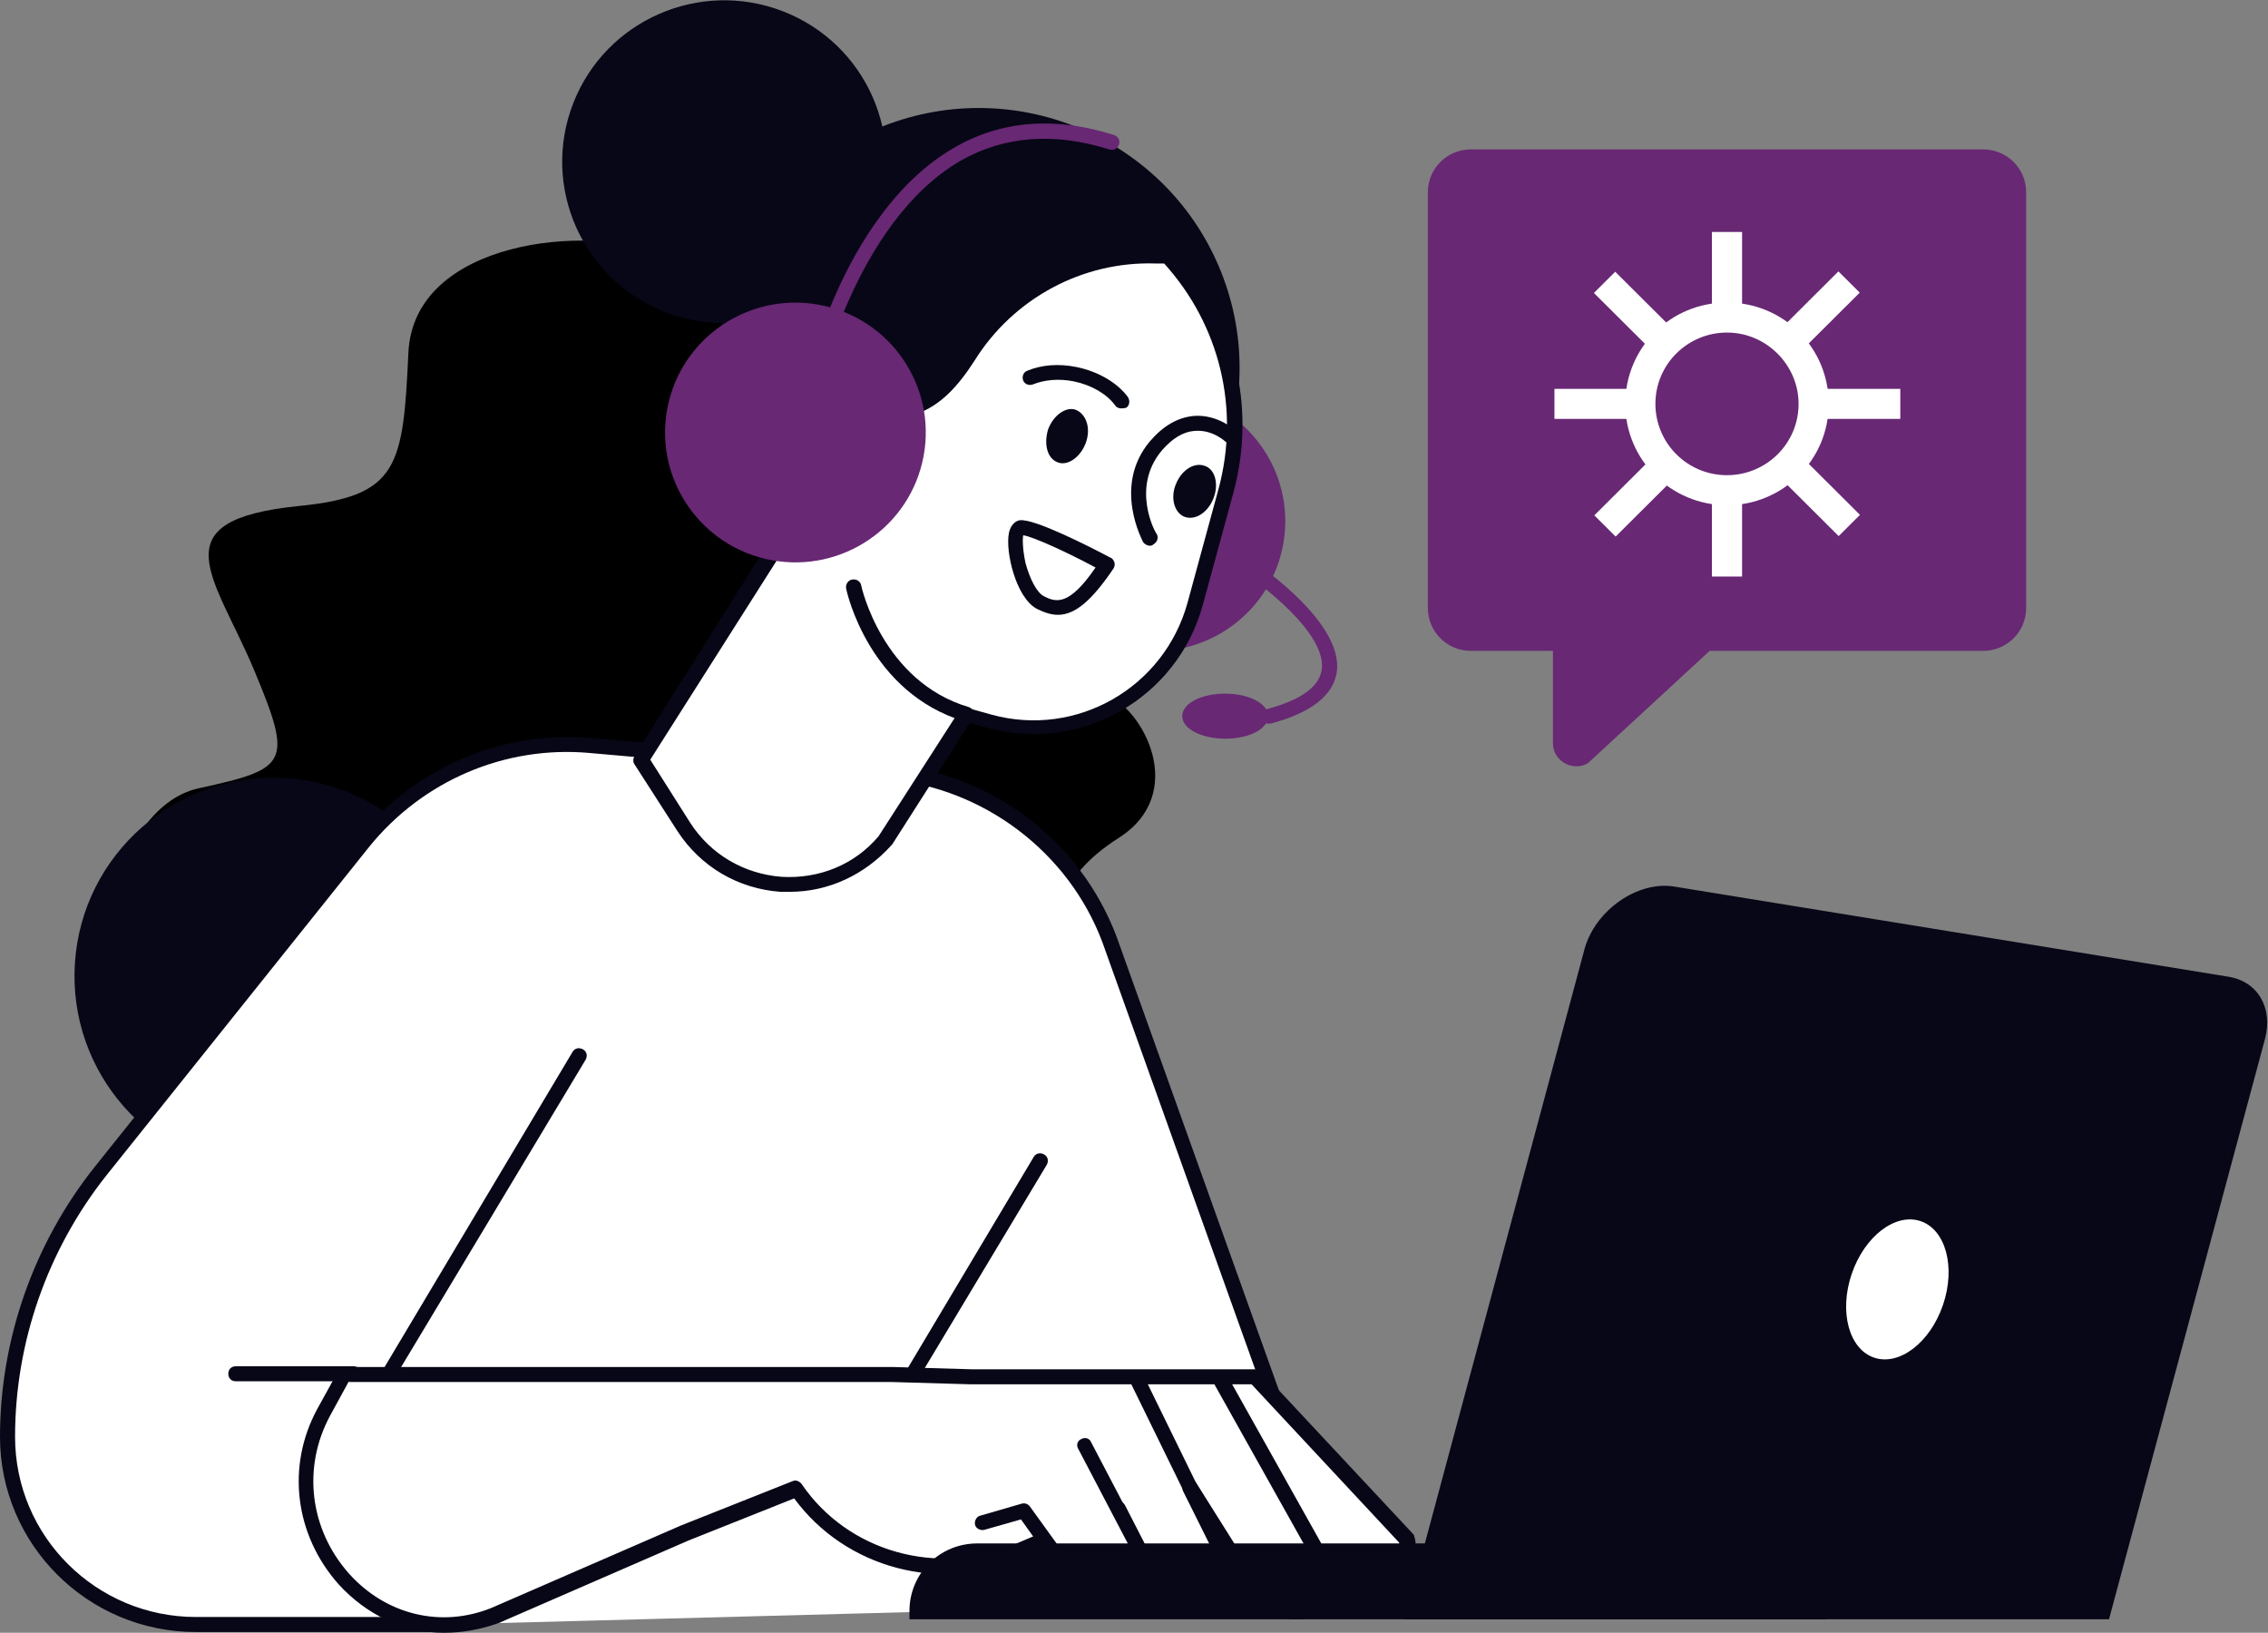
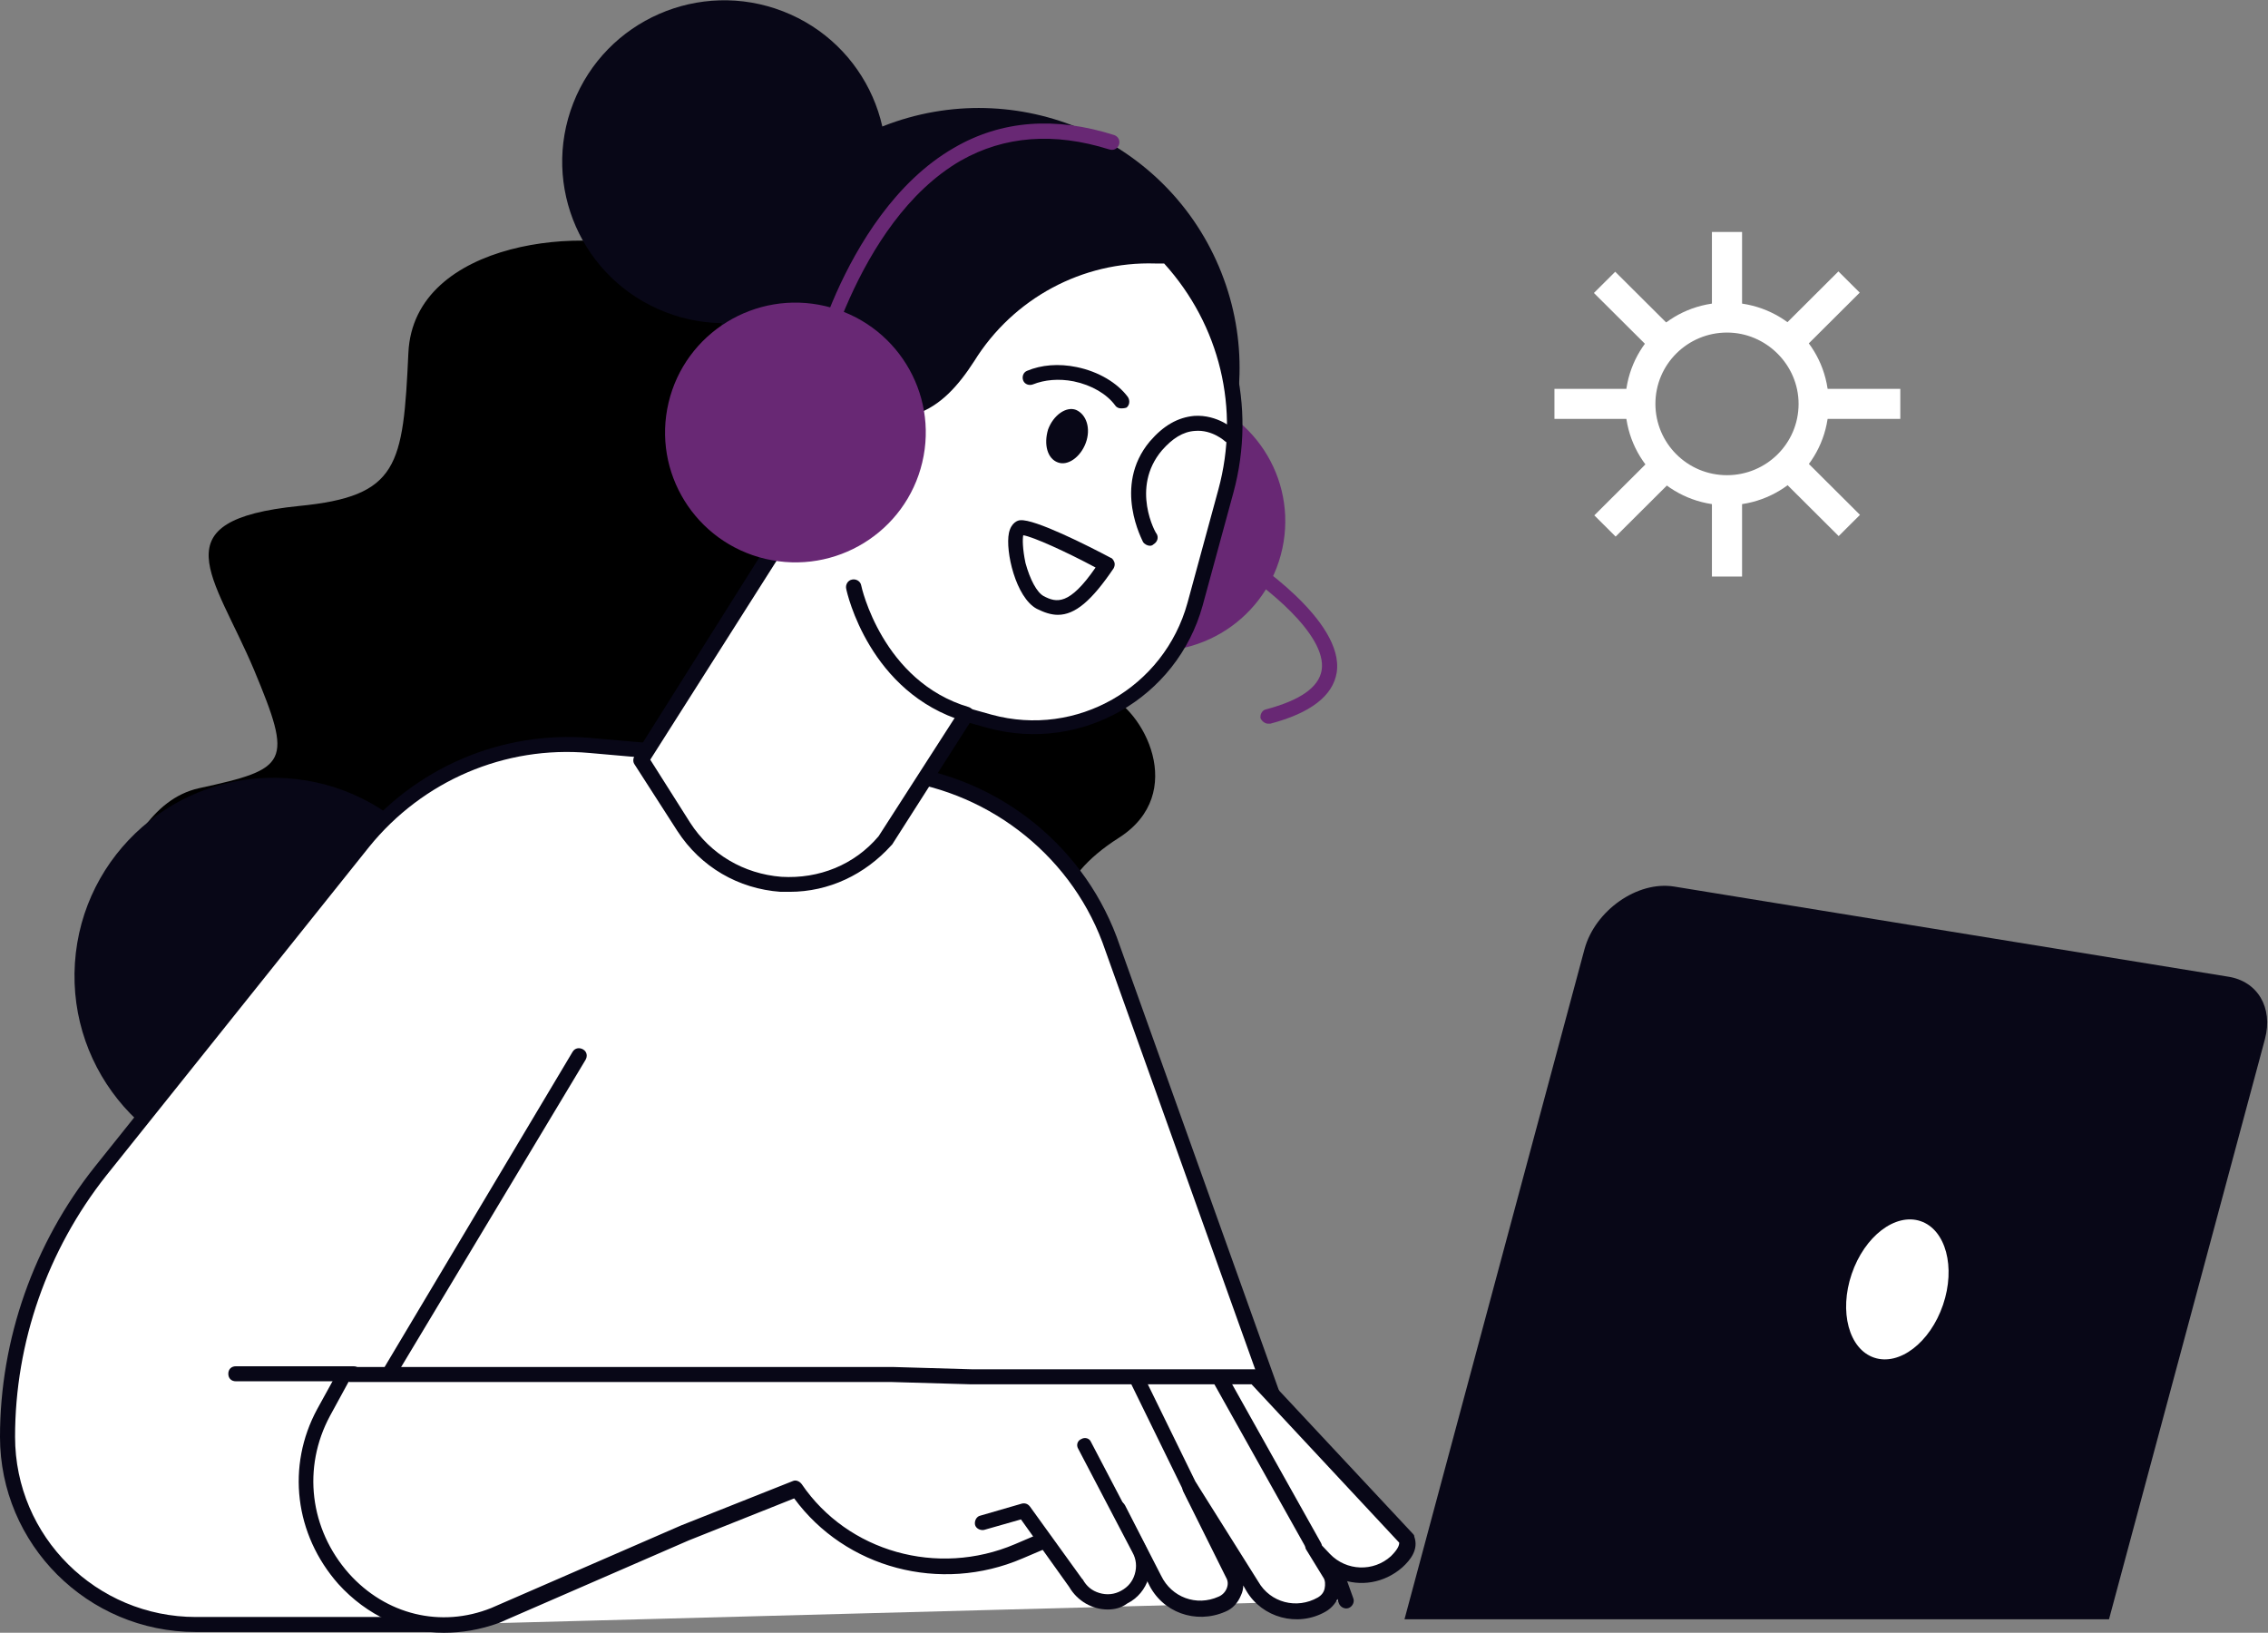
<svg xmlns="http://www.w3.org/2000/svg" width="382" height="275" viewBox="0 0 382 275" fill="none">
  <rect x="0" y="0" width="382" height="275" fill="#808080" stroke="none" />
  <g clip-path="url(#clip0_48_544)">
    <path d="M188.462 141.103C182.878 144.644 179.959 148.437 179.578 151.218H18.656C21.067 143.379 25.509 134.529 33.504 132.759C48.607 129.471 49.368 128.586 42.769 112.782C36.042 96.851 26.651 87.621 50.383 85.218C67.136 83.575 67.897 78.517 68.785 59.425C69.674 40.207 99.751 37.805 110.666 42.736C121.58 47.793 110.666 35.276 120.692 32.747C130.718 30.218 133.256 36.035 134.906 40.207C136.555 44.379 157.496 46.023 161.684 61.069C165.872 76.115 182.624 74.471 176.786 99.379C170.948 124.414 179.324 114.425 186.051 116.828C192.65 119.356 200.138 133.644 188.462 141.103Z" fill="black" />
    <path d="M79.486 166.556C80.694 148.16 66.703 132.272 48.238 131.069C29.773 129.866 13.826 143.805 12.618 162.201C11.411 180.597 25.401 196.485 43.866 197.688C62.331 198.89 78.279 184.952 79.486 166.556Z" fill="#080717" />
    <path d="M74.877 273.609H32.997C15.483 273.609 1.269 259.448 1.269 242C1.269 225.816 6.853 210.012 17.006 197.241L61.298 141.862C70.435 130.356 84.776 124.287 99.371 125.552L149.627 129.977C166.506 131.494 180.974 142.368 186.939 158.172L226.789 269.563L74.877 273.609Z" fill="white" />
    <path d="M74.877 274.874H32.997C14.722 274.874 0 260.08 0 242C0 225.563 5.711 209.379 15.991 196.483L60.282 141.103C69.801 129.345 84.395 123.023 99.498 124.287L149.754 128.713C167.014 130.23 181.989 141.609 188.081 157.793L227.931 269.184C228.185 269.816 227.804 270.575 227.169 270.828C226.535 271.08 225.773 270.701 225.52 270.069L185.67 158.678C179.959 143.506 165.745 132.759 149.5 131.241L99.244 126.816C85.03 125.552 71.197 131.494 62.186 142.621L17.894 198C7.995 210.517 2.538 226.069 2.538 242C2.538 258.816 16.244 272.345 32.997 272.345H74.877C75.638 272.345 76.146 272.851 76.146 273.609C76.146 274.368 75.512 274.874 74.877 274.874Z" fill="#080717" />
-     <path d="M143.536 249.713C143.282 249.713 143.028 249.713 142.901 249.586C142.266 249.207 142.14 248.448 142.52 247.816L174.121 194.839C174.502 194.207 175.263 194.08 175.898 194.46C176.532 194.839 176.659 195.598 176.278 196.23L144.551 249.08C144.297 249.46 143.916 249.713 143.536 249.713Z" fill="#080717" />
    <path d="M134.017 250.598C142.14 262.736 158.003 266.908 171.456 261.092L188.335 253.885L194.427 265.77C196.457 269.942 201.407 271.839 205.722 269.942C207.625 269.057 208.514 266.782 207.625 264.885L200.391 250.345H200.518L210.925 266.908C213.336 270.954 218.54 272.345 222.601 270.069C224.504 269.057 225.139 266.655 223.997 264.885L221.205 260.333L223.235 262.483C226.535 265.897 231.865 266.023 235.292 262.862C236.815 261.471 237.449 260.207 236.942 259.069L211.433 231.759H163.46L150.516 231.379H57.998L54.444 237.828C43.911 257.046 62.821 280.184 83.253 271.965L115.235 258.057L134.017 250.598Z" fill="white" />
    <path d="M74.75 275C68.151 275 61.805 272.092 56.983 266.782C49.622 258.437 48.226 246.931 53.429 237.322L56.983 230.874C57.237 230.494 57.617 230.241 58.125 230.241H150.516L163.587 230.621H211.559C211.94 230.621 212.194 230.747 212.448 231L237.957 258.31C238.084 258.437 238.211 258.563 238.211 258.816C238.972 260.965 237.576 262.736 236.18 264C233.134 266.655 229.073 267.287 225.647 265.897C225.9 266.655 225.773 267.54 225.647 268.425C225.266 269.69 224.377 270.828 223.235 271.46C218.54 274.115 212.575 272.471 209.91 267.919L209.402 267.034C209.402 267.54 209.275 268.172 209.021 268.678C208.514 269.942 207.625 270.954 206.356 271.46C201.407 273.609 195.696 271.586 193.411 266.655L187.954 255.782L172.217 262.483C158.384 268.425 142.393 264.126 133.763 252.368L115.996 259.448L84.015 273.356C80.842 274.494 77.796 275 74.75 275ZM58.76 232.644L55.587 238.46C50.891 247.184 52.16 257.552 58.76 265.011C64.978 271.965 74.243 274.241 82.746 270.828L114.727 256.919L133.51 249.46C134.017 249.207 134.652 249.46 135.033 249.965C142.774 261.345 157.876 265.644 170.948 260.08L187.827 252.874C188.462 252.621 189.096 252.874 189.477 253.506L195.569 265.391C197.346 269.057 201.534 270.575 205.214 268.931C205.848 268.678 206.356 268.172 206.61 267.54C206.864 266.908 206.864 266.276 206.483 265.644L199.249 251.103C199.122 250.724 199.122 250.345 199.249 250.092C199.376 249.713 199.757 249.46 200.011 249.333H200.138C200.645 249.207 201.28 249.46 201.534 249.839L211.94 266.402C213.971 269.942 218.413 271.08 221.966 269.057C222.601 268.678 222.981 268.172 223.108 267.54C223.235 266.908 223.235 266.149 222.854 265.644L220.062 261.092C219.682 260.586 219.809 259.828 220.316 259.448C220.824 259.069 221.585 259.069 221.966 259.575L223.997 261.724C226.789 264.632 231.357 264.759 234.276 262.103C235.546 260.839 235.672 260.207 235.672 259.828L210.798 233.149H163.334L150.262 232.77H58.76V232.644Z" fill="#080717" />
    <path d="M221.332 261.724C220.824 261.724 220.443 261.471 220.189 261.092L204.326 232.77C203.945 232.138 204.199 231.379 204.833 231C205.468 230.621 206.229 230.874 206.61 231.506L222.474 259.828C222.855 260.46 222.601 261.218 221.966 261.598C221.712 261.598 221.458 261.724 221.332 261.724Z" fill="#080717" />
    <path d="M201.28 253.506C200.772 253.506 200.391 253.253 200.138 252.747L190.239 232.517C189.985 231.885 190.239 231.126 190.873 230.874C191.508 230.621 192.269 230.874 192.523 231.506L202.422 251.736C202.676 252.368 202.422 253.126 201.787 253.379C201.66 253.379 201.534 253.506 201.28 253.506Z" fill="#080717" />
    <path d="M182.878 243.644L192.015 261.092C193.538 264 192.396 267.667 189.477 269.184C186.558 270.701 182.878 269.563 181.355 266.655L172.598 254.517L165.618 256.54L182.878 243.644Z" fill="white" />
    <path d="M186.558 271.08C184.02 271.08 181.482 269.69 180.086 267.287L171.963 255.908L165.745 257.678C165.11 257.805 164.349 257.425 164.222 256.793C164.095 256.161 164.476 255.402 165.11 255.276L172.09 253.253C172.598 253.126 173.106 253.253 173.486 253.759L182.243 265.897L182.37 266.023C183.005 267.161 183.893 267.919 185.162 268.299C186.431 268.678 187.7 268.552 188.843 267.919C189.985 267.287 190.746 266.402 191.127 265.138C191.508 263.874 191.381 262.609 190.746 261.471L181.609 244.023C181.228 243.391 181.482 242.632 182.116 242.379C182.751 242 183.512 242.253 183.766 242.885L192.904 260.333C194.807 263.874 193.411 268.299 189.858 270.069C188.843 270.828 187.7 271.08 186.558 271.08Z" fill="#080717" />
    <path d="M216.195 91.288C218.138 79.364 210.009 68.128 198.04 66.193C186.071 64.258 174.793 72.356 172.851 84.28C170.908 96.205 179.036 107.44 191.006 109.376C202.975 111.311 214.252 103.213 216.195 91.288Z" fill="#682874" />
-     <path d="M213.59 120.621C213.59 122.77 210.417 124.414 206.356 124.414C202.422 124.414 199.122 122.77 199.122 120.621C199.122 118.471 202.295 116.828 206.356 116.828C210.29 116.828 213.59 118.471 213.59 120.621Z" fill="#682874" />
    <path d="M213.59 121.885C213.082 121.885 212.575 121.506 212.321 121C212.194 120.368 212.575 119.609 213.209 119.483C218.92 117.966 222.093 115.816 222.601 112.908C223.616 106.839 212.575 98.368 208.26 95.713C207.625 95.333 207.498 94.575 207.879 93.942C208.26 93.31 209.021 93.184 209.656 93.563C210.29 93.942 226.535 104.437 225.139 113.287C224.504 117.207 220.697 120.115 213.971 121.885C213.717 121.885 213.717 121.885 213.59 121.885Z" fill="#682874" />
    <path d="M355.222 272.724H236.561L266.892 159.816C268.669 153.368 275.776 148.31 281.995 149.322L375.274 164.494C380.223 165.253 382.888 169.678 381.492 174.988L355.222 272.724Z" fill="#080717" />
-     <path d="M153.181 272.724H307.504V259.954H164.603C158.257 259.954 153.181 265.011 153.181 271.333V272.724Z" fill="#080717" />
    <path d="M180.961 102.652C203.524 93.792 214.606 68.386 205.713 45.907C196.82 23.428 171.32 12.387 148.756 21.247C126.193 30.107 115.111 55.512 124.004 77.991C132.897 100.471 158.397 111.511 180.961 102.652Z" fill="#080717" />
    <path d="M147.407 37.107C152.877 23.117 145.929 7.359 131.887 1.909C117.845 -3.541 102.028 3.382 96.557 17.371C91.087 31.36 98.036 47.119 112.077 52.569C126.119 58.019 141.937 51.096 147.407 37.107Z" fill="#080717" />
    <path d="M133.383 62.46C135.667 63.092 137.698 64.483 139.221 66.126C151.912 72.069 157.623 68.402 162.953 59.931C169.806 49.057 181.736 42.483 194.553 42.989H196.711C206.229 53.23 210.544 68.023 206.483 82.563L201.28 101.655C197.219 116.575 181.736 125.425 166.76 121.379L162.699 120.241L149.12 141.483C139.982 152.23 122.849 151.092 115.235 139.207L108.001 127.954L133.383 87.621C131.098 88.253 128.687 88.379 126.149 87.747C119.042 85.851 114.854 78.391 117.011 71.31C119.042 64.483 126.53 60.437 133.383 62.46Z" fill="white" />
    <path d="M133.002 150.207C132.494 150.207 131.987 150.207 131.479 150.207C124.372 149.701 118.027 146.034 114.092 139.966L106.858 128.713C106.605 128.333 106.605 127.828 106.858 127.322L130.718 89.391C129.068 89.517 127.418 89.391 125.768 88.885C121.961 87.874 118.915 85.471 117.011 82.058C115.108 78.644 114.727 74.724 115.742 70.931C116.757 67.264 119.296 64.23 122.722 62.46C126.149 60.563 130.083 60.184 133.637 61.322C136.048 62.081 138.078 63.345 139.855 65.115C151.785 70.552 156.734 67.264 161.811 59.299C168.918 48.046 181.482 41.218 194.554 41.724H196.711C197.092 41.724 197.346 41.851 197.599 42.103C207.879 53.103 211.686 68.402 207.752 82.942L202.549 102.034C198.234 117.586 182.116 126.816 166.506 122.644L163.334 121.759L150.262 142.241L150.135 142.368C145.693 147.299 139.601 150.207 133.002 150.207ZM109.524 127.954L116.25 138.575C119.676 143.885 125.26 147.172 131.606 147.678C137.952 148.057 143.916 145.655 147.977 140.851L161.557 119.736C161.811 119.23 162.445 119.103 162.953 119.23L167.014 120.368C181.355 124.287 196.076 115.816 200.011 101.529L205.214 82.437C208.894 68.908 205.468 54.747 196.076 44.379H194.554C182.37 44 170.694 50.195 164.095 60.816C158.638 69.287 152.292 73.713 138.967 67.517C138.713 67.517 138.586 67.391 138.459 67.138C137.063 65.621 135.159 64.483 133.129 63.851C130.083 62.965 126.91 63.345 124.118 64.862C121.326 66.379 119.296 68.908 118.407 71.816C117.519 74.851 117.9 78.138 119.423 80.92C120.946 83.701 123.611 85.724 126.656 86.609C128.814 87.241 130.971 87.115 133.129 86.483C133.637 86.356 134.144 86.483 134.525 86.989C134.906 87.368 134.906 88 134.652 88.379L109.524 127.954Z" fill="#080717" />
    <path d="M182.878 74.598C181.989 77 179.832 78.517 178.182 77.885C176.405 77.253 175.771 74.851 176.532 72.322C177.421 69.92 179.578 68.402 181.228 69.034C183.005 69.793 183.766 72.195 182.878 74.598Z" fill="#080717" />
    <path d="M178.182 103.552C177.04 103.552 175.898 103.172 174.629 102.54C171.075 100.644 169.298 92.805 169.933 89.77C170.314 88 171.456 87.621 171.837 87.621C174.248 87.368 183.258 91.92 187.066 93.943C187.447 94.069 187.573 94.448 187.7 94.701C187.827 95.081 187.7 95.46 187.573 95.713C183.893 101.149 181.101 103.552 178.182 103.552ZM172.344 90.15C172.217 90.782 172.217 92.425 172.725 94.828C173.486 97.609 174.629 99.759 175.771 100.391C177.928 101.529 180.086 102.035 184.528 95.586C179.578 92.931 173.994 90.402 172.344 90.15Z" fill="#080717" />
    <path d="M188.843 68.782C188.462 68.782 188.081 68.655 187.827 68.276C186.431 66.379 183.893 64.862 180.847 64.23C178.309 63.724 175.898 63.977 173.994 64.736C173.359 64.989 172.598 64.736 172.344 64.103C172.09 63.471 172.344 62.713 172.979 62.46C175.39 61.448 178.309 61.195 181.355 61.828C185.035 62.586 188.208 64.483 189.985 66.885C190.365 67.517 190.239 68.276 189.731 68.655C189.35 68.782 188.969 68.782 188.843 68.782Z" fill="#080717" />
-     <path d="M204.326 84.081C203.31 86.483 201.153 87.747 199.376 86.989C197.726 86.23 197.092 83.701 198.107 81.425C199.122 79.023 201.28 77.759 203.056 78.517C204.706 79.149 205.341 81.678 204.326 84.081Z" fill="#080717" />
    <path d="M162.826 121.506C162.699 121.506 162.572 121.506 162.445 121.506C146.455 116.701 142.647 99.885 142.52 99.126C142.393 98.494 142.774 97.736 143.536 97.609C144.17 97.483 144.932 97.862 145.059 98.621C145.059 98.747 148.612 114.805 163.207 119.103C163.841 119.356 164.222 119.988 164.095 120.621C163.841 121.253 163.334 121.506 162.826 121.506Z" fill="#080717" />
    <path d="M134.652 77.632C134.525 77.632 134.398 77.632 134.271 77.632C133.637 77.506 133.256 76.747 133.383 76.115C133.763 74.598 133.637 73.08 132.875 71.69C132.114 70.299 130.845 69.414 129.322 68.908C128.687 68.782 128.306 68.023 128.433 67.391C128.56 66.759 129.322 66.253 129.956 66.506C132.114 67.138 133.89 68.529 135.033 70.425C136.175 72.322 136.429 74.598 135.794 76.747C135.794 77.253 135.286 77.632 134.652 77.632Z" fill="#080717" />
    <path d="M193.665 91.919C193.284 91.919 192.777 91.667 192.523 91.287C192.523 91.161 187.32 81.931 193.665 74.345C195.95 71.69 198.361 70.299 201.153 70.046C205.087 69.793 207.879 72.322 208.006 72.448C208.514 72.954 208.514 73.713 208.133 74.218C207.625 74.724 206.864 74.724 206.356 74.345C206.356 74.345 204.199 72.322 201.28 72.575C199.249 72.701 197.472 73.839 195.696 75.862C190.365 82.184 194.68 89.897 194.807 89.897C195.188 90.529 194.934 91.287 194.3 91.667C194.046 91.919 193.792 91.919 193.665 91.919Z" fill="#080717" />
    <path d="M136.682 66.885C136.555 66.885 136.555 66.885 136.429 66.885C135.794 66.759 135.286 66.126 135.413 65.368C135.54 65.115 137.063 57.908 140.87 49.31C144.424 41.345 150.769 30.598 160.668 24.908C168.664 20.23 177.801 19.598 187.7 22.759C188.335 23.012 188.716 23.644 188.462 24.402C188.208 25.035 187.573 25.414 186.812 25.161C177.548 22.253 169.171 22.885 161.811 27.058C143.916 37.425 137.825 65.621 137.698 66C137.825 66.506 137.19 66.885 136.682 66.885Z" fill="#682874" />
    <path d="M155.339 77.87C158.126 66.113 150.818 54.332 139.017 51.556C127.217 48.78 115.391 56.06 112.605 67.817C109.819 79.574 117.126 91.355 128.927 94.131C140.727 96.907 152.553 89.627 155.339 77.87Z" fill="#682874" />
    <path d="M65.866 232.012C65.613 232.012 65.359 232.012 65.232 231.885C64.597 231.506 64.47 230.747 64.851 230.115L96.452 177.138C96.833 176.506 97.594 176.379 98.229 176.759C98.863 177.138 98.99 177.897 98.609 178.529L66.882 231.379C66.755 231.759 66.247 232.012 65.866 232.012Z" fill="#080717" />
    <path d="M59.394 232.644H39.723C38.962 232.644 38.454 232.138 38.454 231.379C38.454 230.621 38.962 230.115 39.723 230.115H59.521C60.282 230.115 60.79 230.621 60.79 231.379C60.663 232.138 60.156 232.644 59.394 232.644Z" fill="#080717" />
-     <path d="M334.028 25.161H247.729C243.795 25.161 240.495 28.322 240.495 32.368V102.414C240.495 106.333 243.668 109.621 247.729 109.621H261.562V125.172C261.562 128.207 264.862 129.977 267.4 128.586L287.959 109.621H334.028C337.962 109.621 341.262 106.46 341.262 102.414V32.368C341.262 28.322 337.962 25.161 334.028 25.161Z" fill="#682874" />
    <path d="M290.878 85.092C281.487 85.092 273.746 77.506 273.746 68.023C273.746 58.54 281.36 50.954 290.878 50.954C300.397 50.954 308.011 58.54 308.011 68.023C308.011 77.506 300.27 85.092 290.878 85.092ZM290.878 56.011C284.279 56.011 278.822 61.322 278.822 68.023C278.822 74.598 284.152 80.034 290.878 80.034C297.478 80.034 302.935 74.724 302.935 68.023C302.935 61.448 297.478 56.011 290.878 56.011Z" fill="white" />
    <path d="M293.417 39.069H288.34V53.609H293.417V39.069Z" fill="white" />
    <path d="M293.417 82.563H288.34V97.103H293.417V82.563Z" fill="white" />
    <path d="M276.411 65.494H261.816V70.552H276.411V65.494Z" fill="white" />
    <path d="M320.068 65.494H305.473V70.552H320.068V65.494Z" fill="white" />
    <path d="M278.851 76.516L268.532 86.799L272.122 90.374L282.441 80.091L278.851 76.516Z" fill="white" />
    <path d="M309.645 45.711L299.325 55.992L302.915 59.568L313.235 49.287L309.645 45.711Z" fill="white" />
    <path d="M272.051 45.768L268.463 49.345L278.785 59.624L282.374 56.047L272.051 45.768Z" fill="white" />
    <path d="M302.957 76.435L299.368 80.011L309.688 90.292L313.277 86.716L302.957 76.435Z" fill="white" />
    <path d="M327.265 219.765C329.425 213.416 327.731 207.106 323.482 205.672C319.234 204.238 314.039 208.222 311.88 214.571C309.721 220.92 311.415 227.23 315.663 228.664C319.912 230.098 325.106 226.114 327.265 219.765Z" fill="white" />
  </g>
  <defs>
    <clipPath id="clip0_48_544">
      <rect width="382" height="275" fill="white" />
    </clipPath>
  </defs>
</svg>